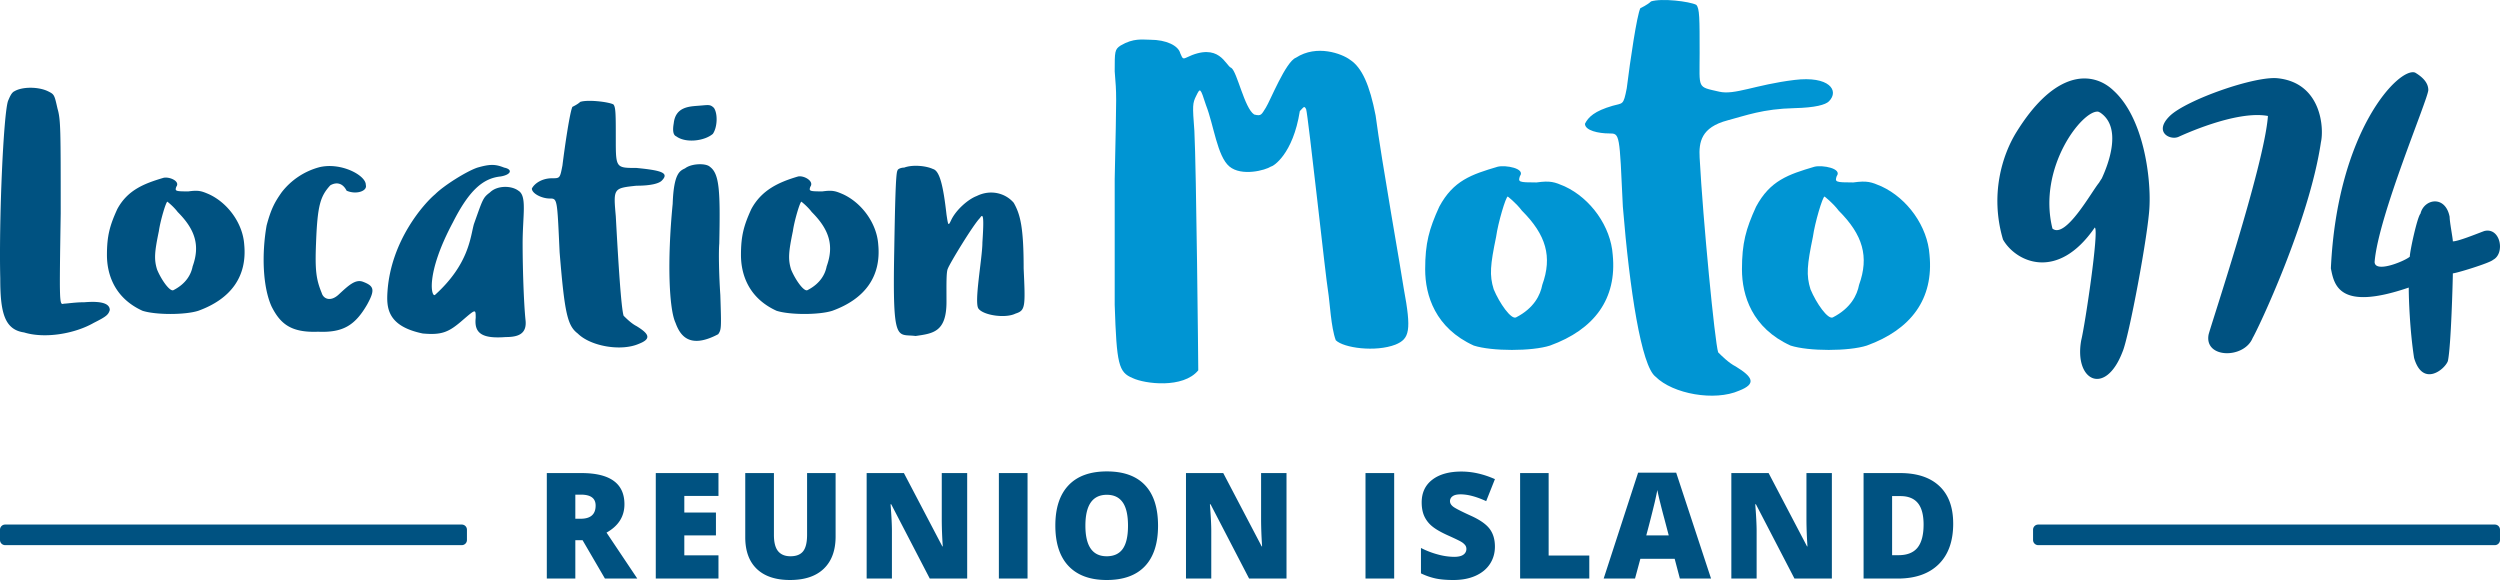
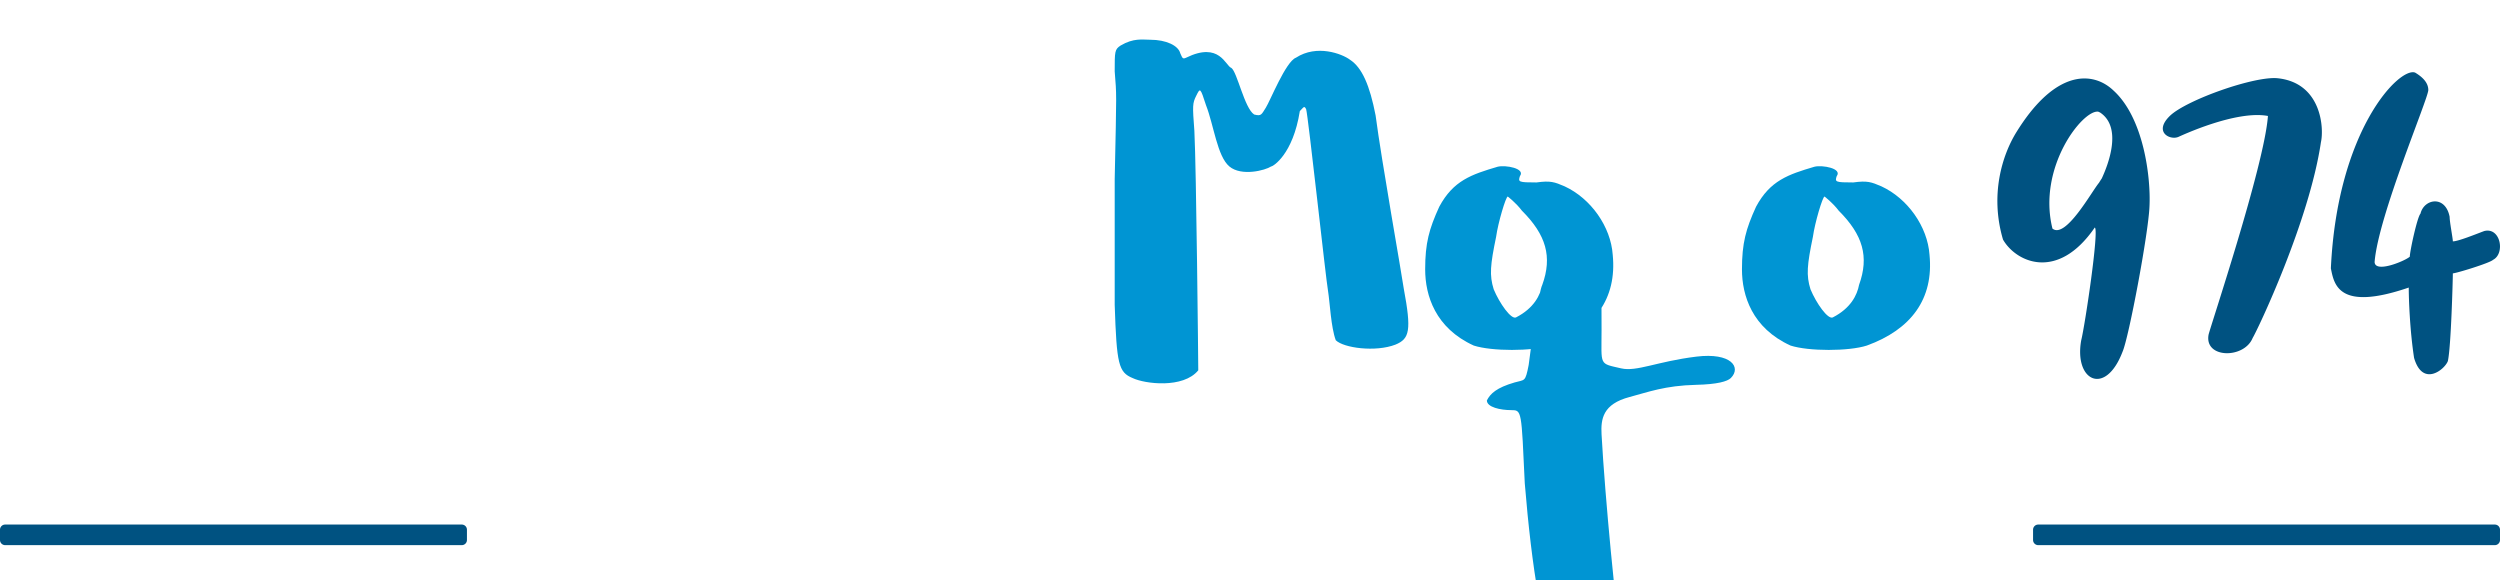
<svg xmlns="http://www.w3.org/2000/svg" viewBox="0 0 250 58" fill-rule="evenodd" clip-rule="evenodd" stroke-linejoin="round" stroke-miterlimit="1.414">
-   <path fill="none" d="M-1555-3655H697v7144.43h-2252z" />
  <g fill-rule="nonzero">
-     <path d="M.808 10.081c.143-.32.321-.817.641-.959.782-.462 2.382-.462 3.342 0 .64.32.64.32.96 1.741.32 1.101.32 2.06.32 10.48-.142 9.201-.142 9.165.32 9.023.32 0 1.103-.142 2.063-.142 1.742-.142 2.524.142 2.524.782-.142.462-.32.639-1.6 1.279-1.92 1.101-4.907 1.598-6.969.959-1.992-.284-2.383-2.061-2.383-5.4-.142-5.862.32-16.484.782-17.763zm10.917 10.835c1.031-1.918 2.698-2.563 4.618-3.132.569-.142 1.712.326 1.285.894-.142.427-.107.462 1.209.462 1.031-.142 1.316-.035 2.062.284 1.921.888 3.378 2.949 3.521 5.009.32 3.233-1.352 5.471-4.587 6.644-1.316.426-4.267.426-5.583 0-2.809-1.279-3.556-3.659-3.556-5.578 0-1.918.284-2.948 1.031-4.583zm7.539 5.72c.746-2.06.284-3.659-1.494-5.435-.427-.569-1.031-1.031-1.031-1.031-.142 0-.711 1.919-.853 2.949-.427 2.061-.498 2.807-.178 3.837.426 1.03 1.28 2.238 1.635 2.06 1.316-.675 1.778-1.634 1.921-2.38zm8.889-7.389a7.07 7.07 0 013.77-2.523c2.169-.533 4.693.817 4.658 1.777.178.604-.96.994-1.92.568-.391-.781-1.031-.888-1.636-.533-.996 1.101-1.28 1.99-1.422 5.791-.107 2.664 0 3.588.569 4.974.177.603.889.888 1.671.177.996-.924 1.671-1.563 2.418-1.314 1.138.426 1.28.781.462 2.273-1.209 2.096-2.418 2.842-4.907 2.736-2.667.106-3.769-.746-4.658-2.523-.889-1.953-.996-5.257-.498-8.099.462-1.741.853-2.381 1.493-3.304zm15.362.177c.889-.888 3.165-2.309 4.231-2.664 1.245-.355 1.778-.355 2.667 0 .889.178.712.71-.355.888-1.778.178-3.165 1.421-4.765 4.583-2.809 5.258-2.134 7.602-1.778 7.247 3.414-3.091 3.52-5.826 3.876-7.069.889-2.487.889-2.629 1.6-3.162.711-.711 2.134-.711 2.845-.178.889.533.426 2.451.426 5.293 0 2.31.107 5.827.285 7.603.178 1.421-.711 1.741-1.956 1.741-2.311.177-3.2-.32-3.022-1.919 0-.888 0-.888-1.245.178-1.422 1.243-2.098 1.563-4.054 1.385-3.591-.746-3.627-2.628-3.52-4.227.356-5.116 3.698-8.811 4.765-9.699zm13.726-8.739s.533-.249.782-.497c.782-.249 2.809 0 3.307.248.249.249.249.995.249 3.553 0 2.806.036 2.806 2.062 2.806 2.561.249 3.307.498 2.525 1.279-.249.249-.996.498-2.525.498-2.311.248-2.311.248-2.062 3.055.249 4.583.533 9.166.782 9.947.249.249.783.782 1.28 1.03 1.281.782 1.529 1.279.249 1.777-1.778.781-4.836.248-6.116-1.031-1.031-.781-1.316-2.025-1.813-8.135-.249-5.364-.214-5.364-.996-5.364s-1.778-.498-1.778-.995c.249-.497.996-1.03 2.027-1.03.782 0 .782 0 1.031-1.279.249-2.025.747-5.365.996-5.862zm10.134 1.634c.178-1.634 1.565-1.67 2.418-1.741 1.031-.071 1.209-.177 1.6.214.391.568.356 1.918-.106 2.593-.818.71-2.703.959-3.663.249-.356-.142-.356-.711-.249-1.315zm-.107 8.065c.107-3.127.747-3.304 1.245-3.553.64-.497 2.098-.533 2.489-.142.96.71 1.031 2.487.925 7.673-.071.818-.036 3.056.106 5.152.107 3.304.107 3.446-.213 3.908-2.951 1.563-3.84.035-4.267-1.137-.64-1.35-.854-6.075-.285-11.901zm7.859.532c1.031-1.918 2.742-2.695 4.662-3.263.569-.142 1.667.457 1.241 1.025-.142.427-.107.462 1.209.462 1.031-.142 1.315-.035 2.062.284 1.92.888 3.378 2.949 3.521 5.009.32 3.233-1.352 5.471-4.588 6.644-1.315.426-4.267.426-5.582 0-2.809-1.279-3.556-3.659-3.556-5.578 0-1.918.284-2.948 1.031-4.583zm7.539 5.72c.746-2.06.284-3.659-1.494-5.435-.427-.569-1.031-1.031-1.031-1.031-.142 0-.711 1.919-.854 2.949-.426 2.061-.497 2.807-.177 3.837.426 1.03 1.28 2.238 1.635 2.06 1.316-.675 1.778-1.634 1.921-2.38zm7.076-9.556c0-.178.355-.32.675-.32.854-.32 2.205-.178 2.881.142.675.178 1.031 1.705 1.351 4.547.178 1.173.178 1.173.498.498.498-.995 1.671-2.025 2.524-2.345 1.352-.675 2.845-.32 3.699.675.675 1.172.995 2.522.995 6.572.178 3.873.178 4.192-.818 4.512-.995.497-3.2.178-3.698-.497-.462-.604.391-5.081.391-6.608.178-2.7.072-2.949-.249-2.451-.675.675-3.022 4.547-3.2 5.044-.178.32-.142 1.67-.142 3.34 0 3.019-1.351 3.161-3.094 3.41-1.849-.249-2.311.924-2.133-8.455.071-4.192.142-7.887.32-8.064z" fill="#005281" />
    <g fill="#0095d3">
-       <path d="M112.053 4.557c1.312-.777 2.186-.583 2.964-.583 1.603 0 2.818.583 3.012 1.359.194.389.194.631.583.437 3.353-1.65 3.936.825 4.519 1.019.583.389 1.312 4.029 2.283 4.66.729.195.729 0 1.167-.679.437-.68 1.992-4.612 3.012-5 2.089-1.359 4.616-.388 5.393.194 1.215.777 1.992 2.573 2.575 5.583.583 4.465 2.624 15.921 2.818 17.329.778 4.175.583 5-.826 5.582-1.992.777-5.198.34-5.976-.436-.486-1.311-.583-3.738-.777-4.952-.195-1.019-1.992-17.572-2.187-18.154-.194-.389-.243-.195-.631.194-.681 4.32-2.673 5.534-2.867 5.534-.583.388-2.964 1.019-4.179 0-1.214-1.02-1.554-4.127-2.332-6.117-.583-1.796-.583-1.747-.971-.971-.389.777-.389.971-.195 3.544.195 3.786.389 23.349.389 23.931-1.506 1.845-5.345 1.359-6.559.777-1.409-.583-1.604-1.359-1.798-7.33V17.906c.194-9.175.194-8.204 0-10.777 0-1.99 0-2.184.583-2.572zm31.873 16.115c1.409-2.621 3.217-3.222 5.84-3.999.778-.194 2.809.165 2.226.941-.195.583-.146.631 1.652.631 1.409-.194 1.798-.048 2.818.389 2.624 1.213 4.616 4.029 4.81 6.844.437 4.417-1.846 7.476-6.268 9.078-1.797.582-5.83.582-7.628 0-3.838-1.748-4.859-5-4.859-7.622 0-2.621.389-4.029 1.409-6.262zm10.301 7.816c1.02-2.816.389-5-2.041-7.427-.583-.777-1.409-1.408-1.409-1.408-.194 0-.972 2.621-1.166 4.029-.583 2.816-.68 3.835-.243 5.243.583 1.407 1.749 3.058 2.235 2.815 1.798-.922 2.43-2.233 2.624-3.252zM164.035.82s.729-.339 1.069-.679c1.069-.34 3.839 0 4.519.34.34.339.34 1.359.34 4.854 0 3.607-.289 3.313 1.961 3.834 1.552.359 3.583-.69 7.518-1.174 3.489-.429 4.519 1.071 3.45 2.139-.34.34-1.361.632-3.45.68-3.158.072-4.877.746-6.673 1.218-2.679.704-2.89 2.192-2.806 3.739.34 6.262 1.512 18.396 1.853 19.464.34.34 1.068 1.068 1.749 1.408 1.749 1.068 2.089 1.747.34 2.427-2.43 1.068-6.608.34-8.357-1.408-1.409-1.068-2.582-8.639-3.262-16.988-.34-7.33-.291-7.33-1.36-7.33-1.069 0-2.43-.288-2.43-.968.34-.679.969-1.277 2.77-1.799 1.026-.297 1.069 0 1.409-1.747.34-2.767 1.02-7.33 1.36-8.01z" />
+       <path d="M112.053 4.557c1.312-.777 2.186-.583 2.964-.583 1.603 0 2.818.583 3.012 1.359.194.389.194.631.583.437 3.353-1.65 3.936.825 4.519 1.019.583.389 1.312 4.029 2.283 4.66.729.195.729 0 1.167-.679.437-.68 1.992-4.612 3.012-5 2.089-1.359 4.616-.388 5.393.194 1.215.777 1.992 2.573 2.575 5.583.583 4.465 2.624 15.921 2.818 17.329.778 4.175.583 5-.826 5.582-1.992.777-5.198.34-5.976-.436-.486-1.311-.583-3.738-.777-4.952-.195-1.019-1.992-17.572-2.187-18.154-.194-.389-.243-.195-.631.194-.681 4.32-2.673 5.534-2.867 5.534-.583.388-2.964 1.019-4.179 0-1.214-1.02-1.554-4.127-2.332-6.117-.583-1.796-.583-1.747-.971-.971-.389.777-.389.971-.195 3.544.195 3.786.389 23.349.389 23.931-1.506 1.845-5.345 1.359-6.559.777-1.409-.583-1.604-1.359-1.798-7.33V17.906c.194-9.175.194-8.204 0-10.777 0-1.99 0-2.184.583-2.572zm31.873 16.115c1.409-2.621 3.217-3.222 5.84-3.999.778-.194 2.809.165 2.226.941-.195.583-.146.631 1.652.631 1.409-.194 1.798-.048 2.818.389 2.624 1.213 4.616 4.029 4.81 6.844.437 4.417-1.846 7.476-6.268 9.078-1.797.582-5.83.582-7.628 0-3.838-1.748-4.859-5-4.859-7.622 0-2.621.389-4.029 1.409-6.262zm10.301 7.816c1.02-2.816.389-5-2.041-7.427-.583-.777-1.409-1.408-1.409-1.408-.194 0-.972 2.621-1.166 4.029-.583 2.816-.68 3.835-.243 5.243.583 1.407 1.749 3.058 2.235 2.815 1.798-.922 2.43-2.233 2.624-3.252zs.729-.339 1.069-.679c1.069-.34 3.839 0 4.519.34.34.339.34 1.359.34 4.854 0 3.607-.289 3.313 1.961 3.834 1.552.359 3.583-.69 7.518-1.174 3.489-.429 4.519 1.071 3.45 2.139-.34.34-1.361.632-3.45.68-3.158.072-4.877.746-6.673 1.218-2.679.704-2.89 2.192-2.806 3.739.34 6.262 1.512 18.396 1.853 19.464.34.34 1.068 1.068 1.749 1.408 1.749 1.068 2.089 1.747.34 2.427-2.43 1.068-6.608.34-8.357-1.408-1.409-1.068-2.582-8.639-3.262-16.988-.34-7.33-.291-7.33-1.36-7.33-1.069 0-2.43-.288-2.43-.968.34-.679.969-1.277 2.77-1.799 1.026-.297 1.069 0 1.409-1.747.34-2.767 1.02-7.33 1.36-8.01z" />
      <path d="M175.605 20.672c1.409-2.621 3.217-3.222 5.84-3.999.778-.194 2.809.165 2.226.941-.194.583-.146.631 1.652.631 1.409-.194 1.798-.048 2.818.389 2.624 1.213 4.616 4.029 4.81 6.844.437 4.417-1.846 7.476-6.268 9.078-1.797.582-5.83.582-7.628 0-3.838-1.748-4.859-5-4.859-7.622 0-2.621.389-4.029 1.409-6.262zm10.301 7.816c1.02-2.816.389-5-2.041-7.427-.583-.777-1.409-1.408-1.409-1.408-.194 0-.972 2.621-1.166 4.029-.583 2.816-.68 3.835-.243 5.243.583 1.407 1.749 3.058 2.235 2.815 1.798-.922 2.43-2.233 2.624-3.252z" />
    </g>
    <path d="M214.949 20.621c-.093 2.646-2.074 13.177-2.699 14.565-1.707 4.476-4.871 2.913-4.125-1.173.356-1.385 1.814-11.084 1.352-11.261-3.734 5.435-7.894 3.446-9.175 1.208-1.315-4.441-.106-8.42 1.352-10.765 3.457-5.572 6.736-6.001 8.821-4.8l.005.003c.326.189.623.418.887.673 2.995 2.74 3.721 8.617 3.582 11.55zm-4.929-9.362a3.032 3.032 0 00-.188-.089c-1.529-.248-6.116 5.542-4.587 11.688 1.316 1.066 3.912-3.694 4.658-4.583.09-.152.181-.294.272-.425.656-1.409 2.079-5.094-.155-6.591zm16.774.338c-3.2-.604-8.712 1.989-8.961 2.096-.853.355-2.489-.498-.853-2.096 1.635-1.599 8.569-4.05 10.845-3.766 4.338.497 4.587 5.009 4.267 6.395-1.173 7.922-6.329 18.757-6.827 19.574-.854 2.096-4.836 2.061-4.409-.319.071-.498 5.582-16.911 5.938-21.884zm14.081 17.159c-7.04 2.415-7.467-.32-7.787-1.919.64-13.855 6.863-20.178 8.427-19.575.534.32 1.316.889 1.316 1.741 0 .853-5.014 12.612-5.369 17.195.035 1.172 3.129-.142 3.52-.533 0-.533.747-3.979 1.067-4.299.355-1.492 2.489-1.883 2.916.32 0 .533.32 2.131.32 2.451.533 0 2.275-.71 3.129-1.03 1.636-.426 2.133 2.238.889 2.878-.32.319-3.698 1.35-4.018 1.35 0 .532-.178 7.353-.498 8.774-.32.853-2.525 2.629-3.378-.319-.427-2.771-.534-5.933-.534-7.034z" fill="#005281" />
  </g>
-   <path d="M57.533 54.017v3.839h-2.852V47.307h3.459c2.87 0 4.304 1.039 4.304 3.117 0 1.222-.597 2.167-1.791 2.836l3.077 4.596h-3.236l-2.238-3.839h-.723zm0-2.143h.535c.996 0 1.495-.44 1.495-1.32 0-.727-.489-1.09-1.466-1.09h-.564v2.41zm14.314 5.982h-6.269V47.307h6.269v2.287h-3.416v1.66h3.163v2.287h-3.163v1.991h3.416v2.324zM83.56 47.307v6.349c0 1.381-.391 2.45-1.174 3.208-.782.757-1.91 1.136-3.383 1.136-1.44 0-2.546-.368-3.319-1.104-.772-.736-1.159-1.794-1.159-3.175v-6.414h2.867v6.191c0 .745.14 1.286.419 1.623.279.337.691.505 1.235.505.583 0 1.005-.167 1.268-.501.262-.335.393-.882.393-1.642v-6.176h2.853zm13.158 10.549h-3.741l-3.857-7.432h-.065c.092 1.169.137 2.061.137 2.677v4.755h-2.527V47.307h3.726l3.842 7.331h.044a41.932 41.932 0 01-.101-2.562v-4.769h2.542v10.549zm3.169-10.549h2.867v10.549h-2.867zm15.917 5.26c0 1.775-.436 3.124-1.307 4.048-.872.923-2.148 1.385-3.828 1.385-1.656 0-2.926-.464-3.81-1.393-.883-.928-1.325-2.28-1.325-4.055 0-1.755.44-3.096 1.318-4.022.879-.926 2.156-1.389 3.832-1.389 1.68 0 2.953.459 3.82 1.378.867.919 1.3 2.268 1.3 4.048zm-7.265 0c0 2.039.71 3.059 2.13 3.059.722 0 1.258-.248 1.607-.743s.524-1.268.524-2.316c0-1.054-.177-1.832-.531-2.334-.354-.503-.883-.754-1.585-.754-1.43 0-2.145 1.029-2.145 3.088zm20.112 5.289h-3.741l-3.856-7.432h-.065c.091 1.169.137 2.061.137 2.677v4.755h-2.528V47.307h3.727l3.842 7.331h.043a42.762 42.762 0 01-.101-2.562v-4.769h2.542v10.549zm7.899-10.549h2.867v10.549h-2.867zm12.942 7.345c0 .654-.167 1.235-.499 1.743-.332.507-.811.902-1.437 1.183s-1.36.422-2.203.422c-.703 0-1.292-.049-1.769-.148a6.553 6.553 0 01-1.488-.516v-2.54c.544.279 1.11.497 1.697.653a6.308 6.308 0 001.618.235c.424 0 .734-.073.932-.22a.679.679 0 00.296-.567c0-.144-.04-.27-.119-.378a1.387 1.387 0 00-.383-.329c-.176-.11-.644-.336-1.405-.678-.688-.313-1.205-.616-1.549-.909a2.802 2.802 0 01-.766-1.01c-.166-.38-.249-.83-.249-1.349 0-.972.354-1.73 1.062-2.273.708-.544 1.68-.816 2.918-.816 1.093 0 2.207.253 3.344.758l-.874 2.201c-.987-.453-1.84-.679-2.557-.679-.371 0-.64.065-.809.195a.591.591 0 00-.253.484c0 .206.107.392.322.555.214.164.795.462 1.744.895.91.409 1.542.848 1.896 1.317.354.469.531 1.059.531 1.771zm2.519 3.204V47.307h2.853v8.247h4.066v2.302h-6.919zm15.975 0l-.52-1.977h-3.431l-.534 1.977h-3.135l3.445-10.592h3.806l3.488 10.592h-3.119zm-1.113-4.315l-.455-1.732a65.044 65.044 0 01-.386-1.493 23.846 23.846 0 01-.3-1.314c-.043.246-.129.65-.256 1.213a122.72 122.72 0 01-.849 3.326h2.246zm16.314 4.315h-3.741l-3.857-7.432h-.065c.092 1.169.138 2.061.138 2.677v4.755h-2.528V47.307h3.727l3.842 7.331h.043a42.762 42.762 0 01-.101-2.562v-4.769h2.542v10.549zm12.132-5.498c0 1.76-.485 3.117-1.455 4.069-.97.952-2.334 1.429-4.091 1.429h-3.416V47.307h3.654c1.695 0 3.003.433 3.925 1.299.922.865 1.383 2.116 1.383 3.752zm-2.961.101c0-.967-.191-1.684-.574-2.151-.383-.466-.964-.699-1.744-.699h-.831v5.909h.636c.867 0 1.502-.251 1.907-.754.404-.503.606-1.271.606-2.305z" fill="#005281" fill-rule="nonzero" />
  <path d="M46.694 52.971a.515.515 0 00-.514-.515H.515a.516.516 0 00-.515.515V54c0 .284.231.514.515.514H46.18c.284 0 .514-.23.514-.514v-1.029zm203.306 0a.516.516 0 00-.515-.515H203.82a.515.515 0 00-.514.515V54c0 .284.23.514.514.514h45.665c.284 0 .515-.23.515-.514v-1.029z" fill="#005281" />
</svg>